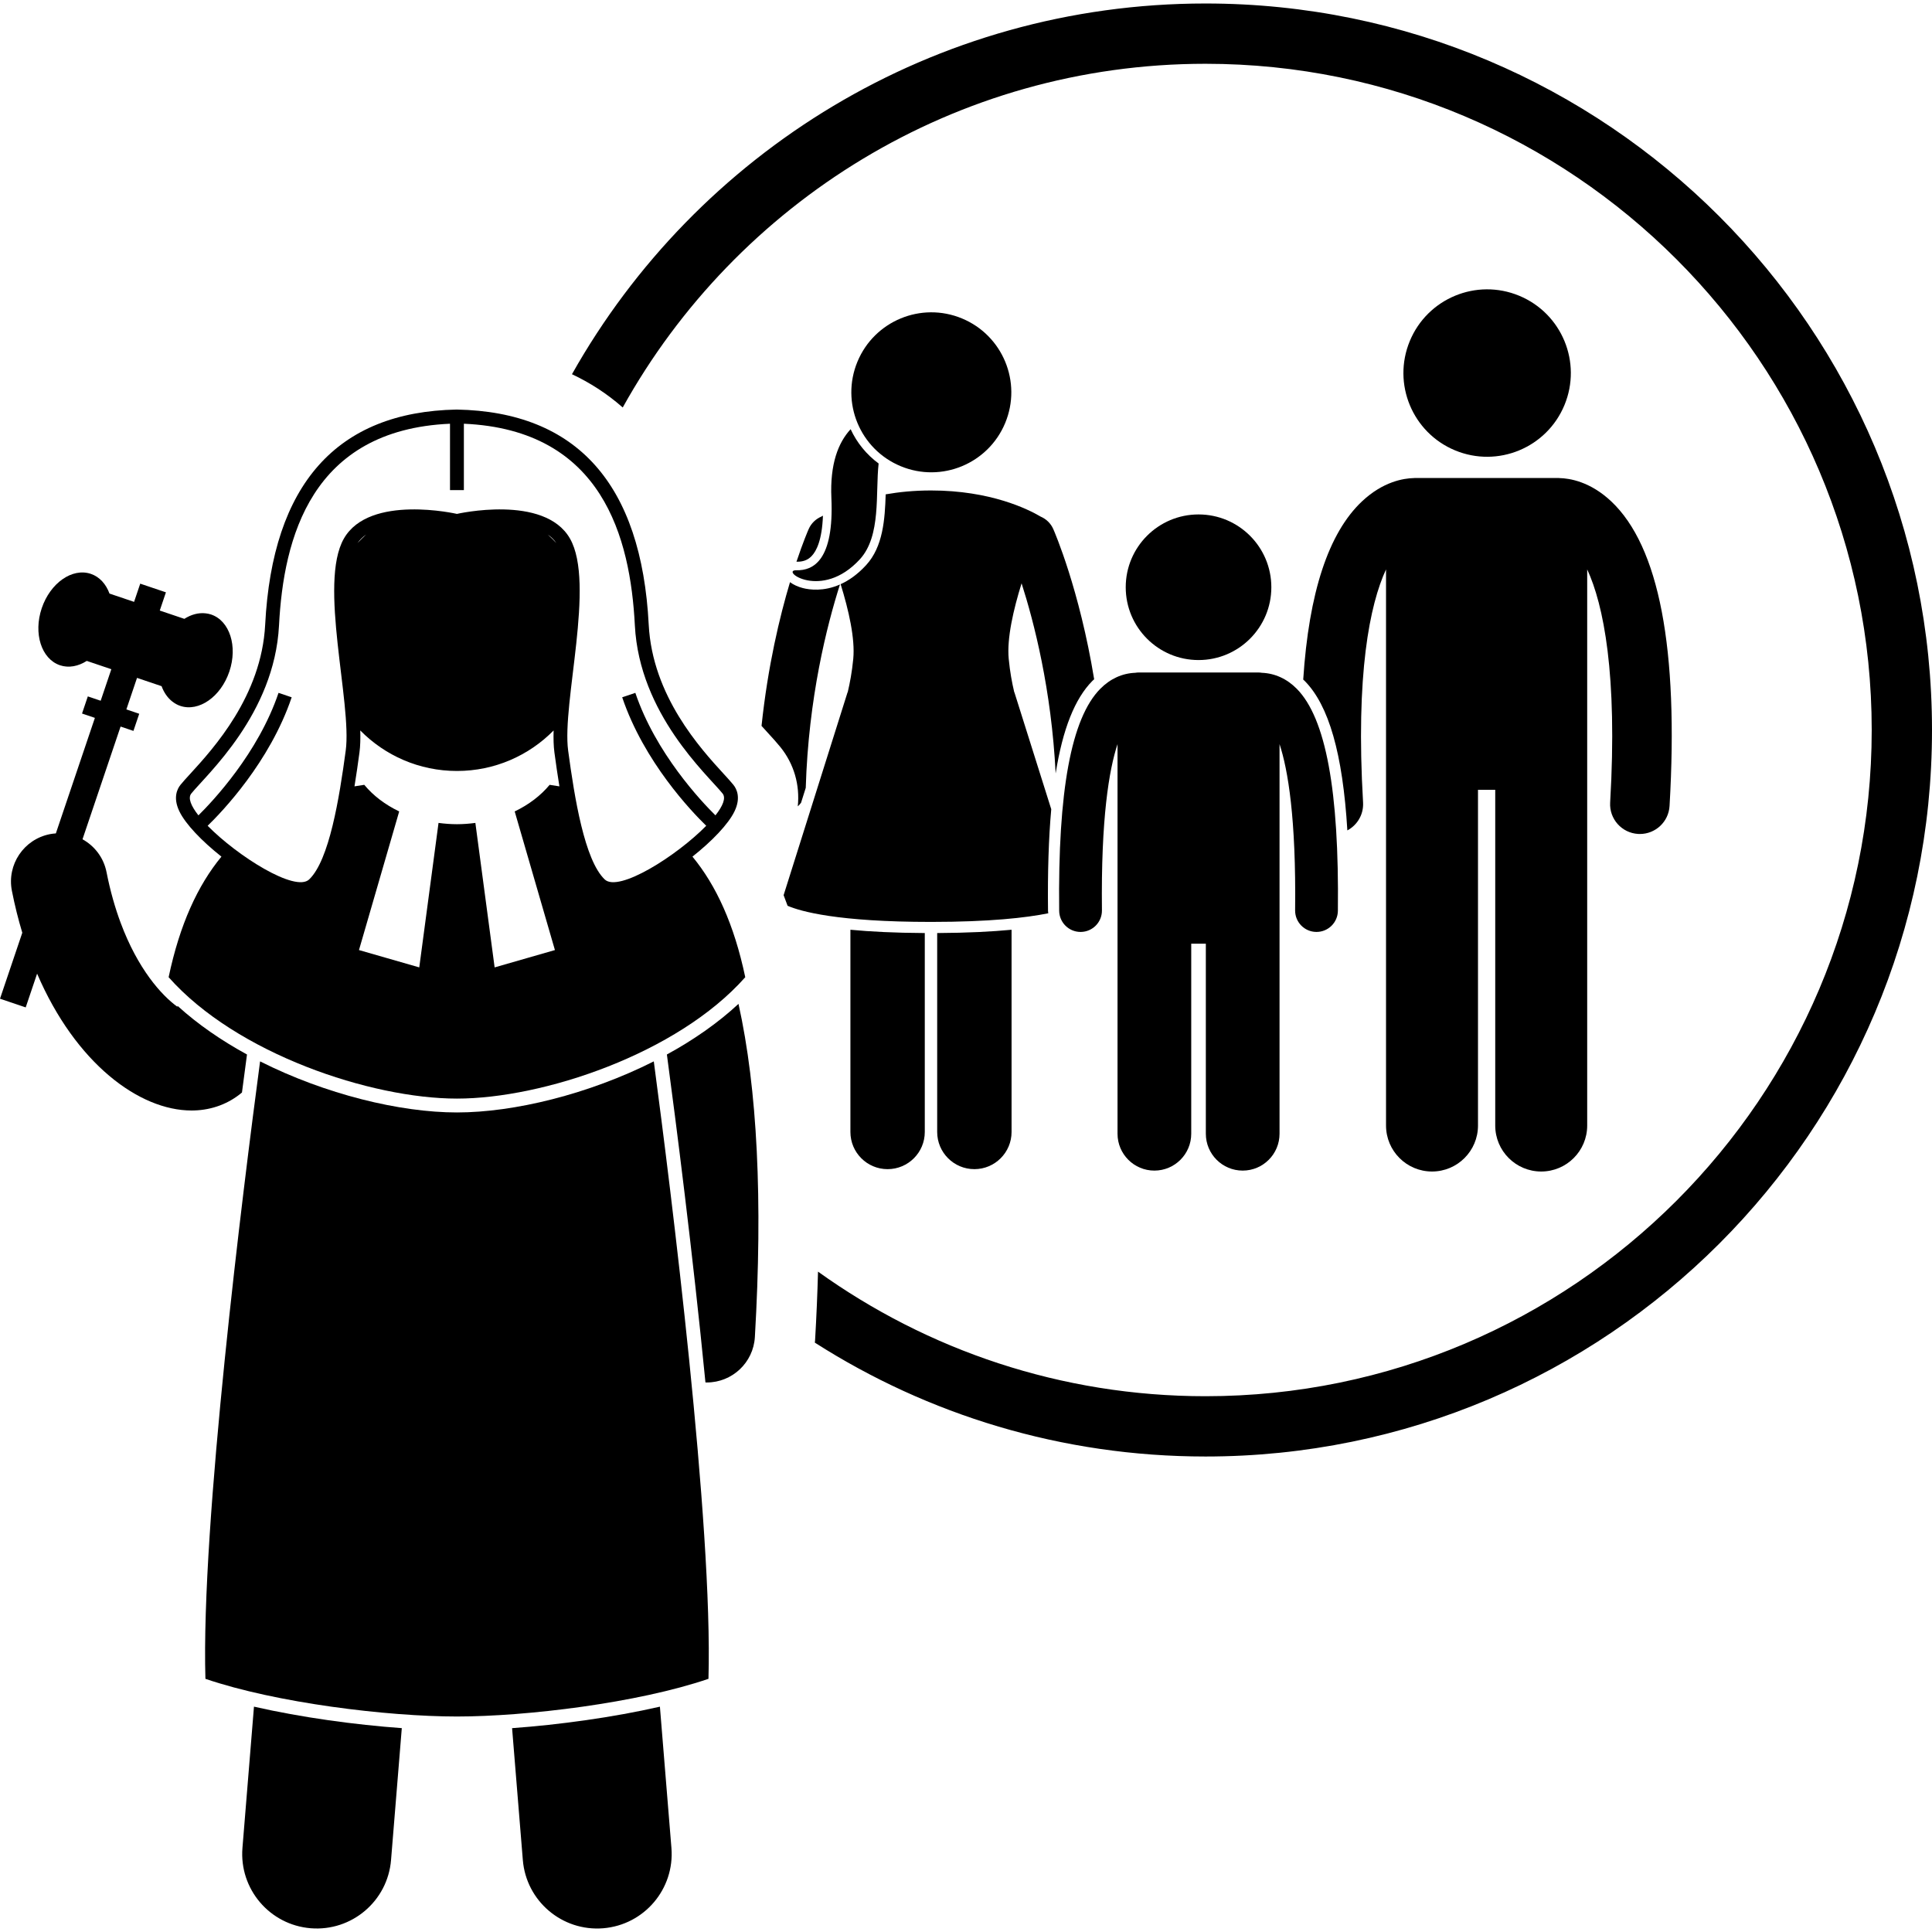
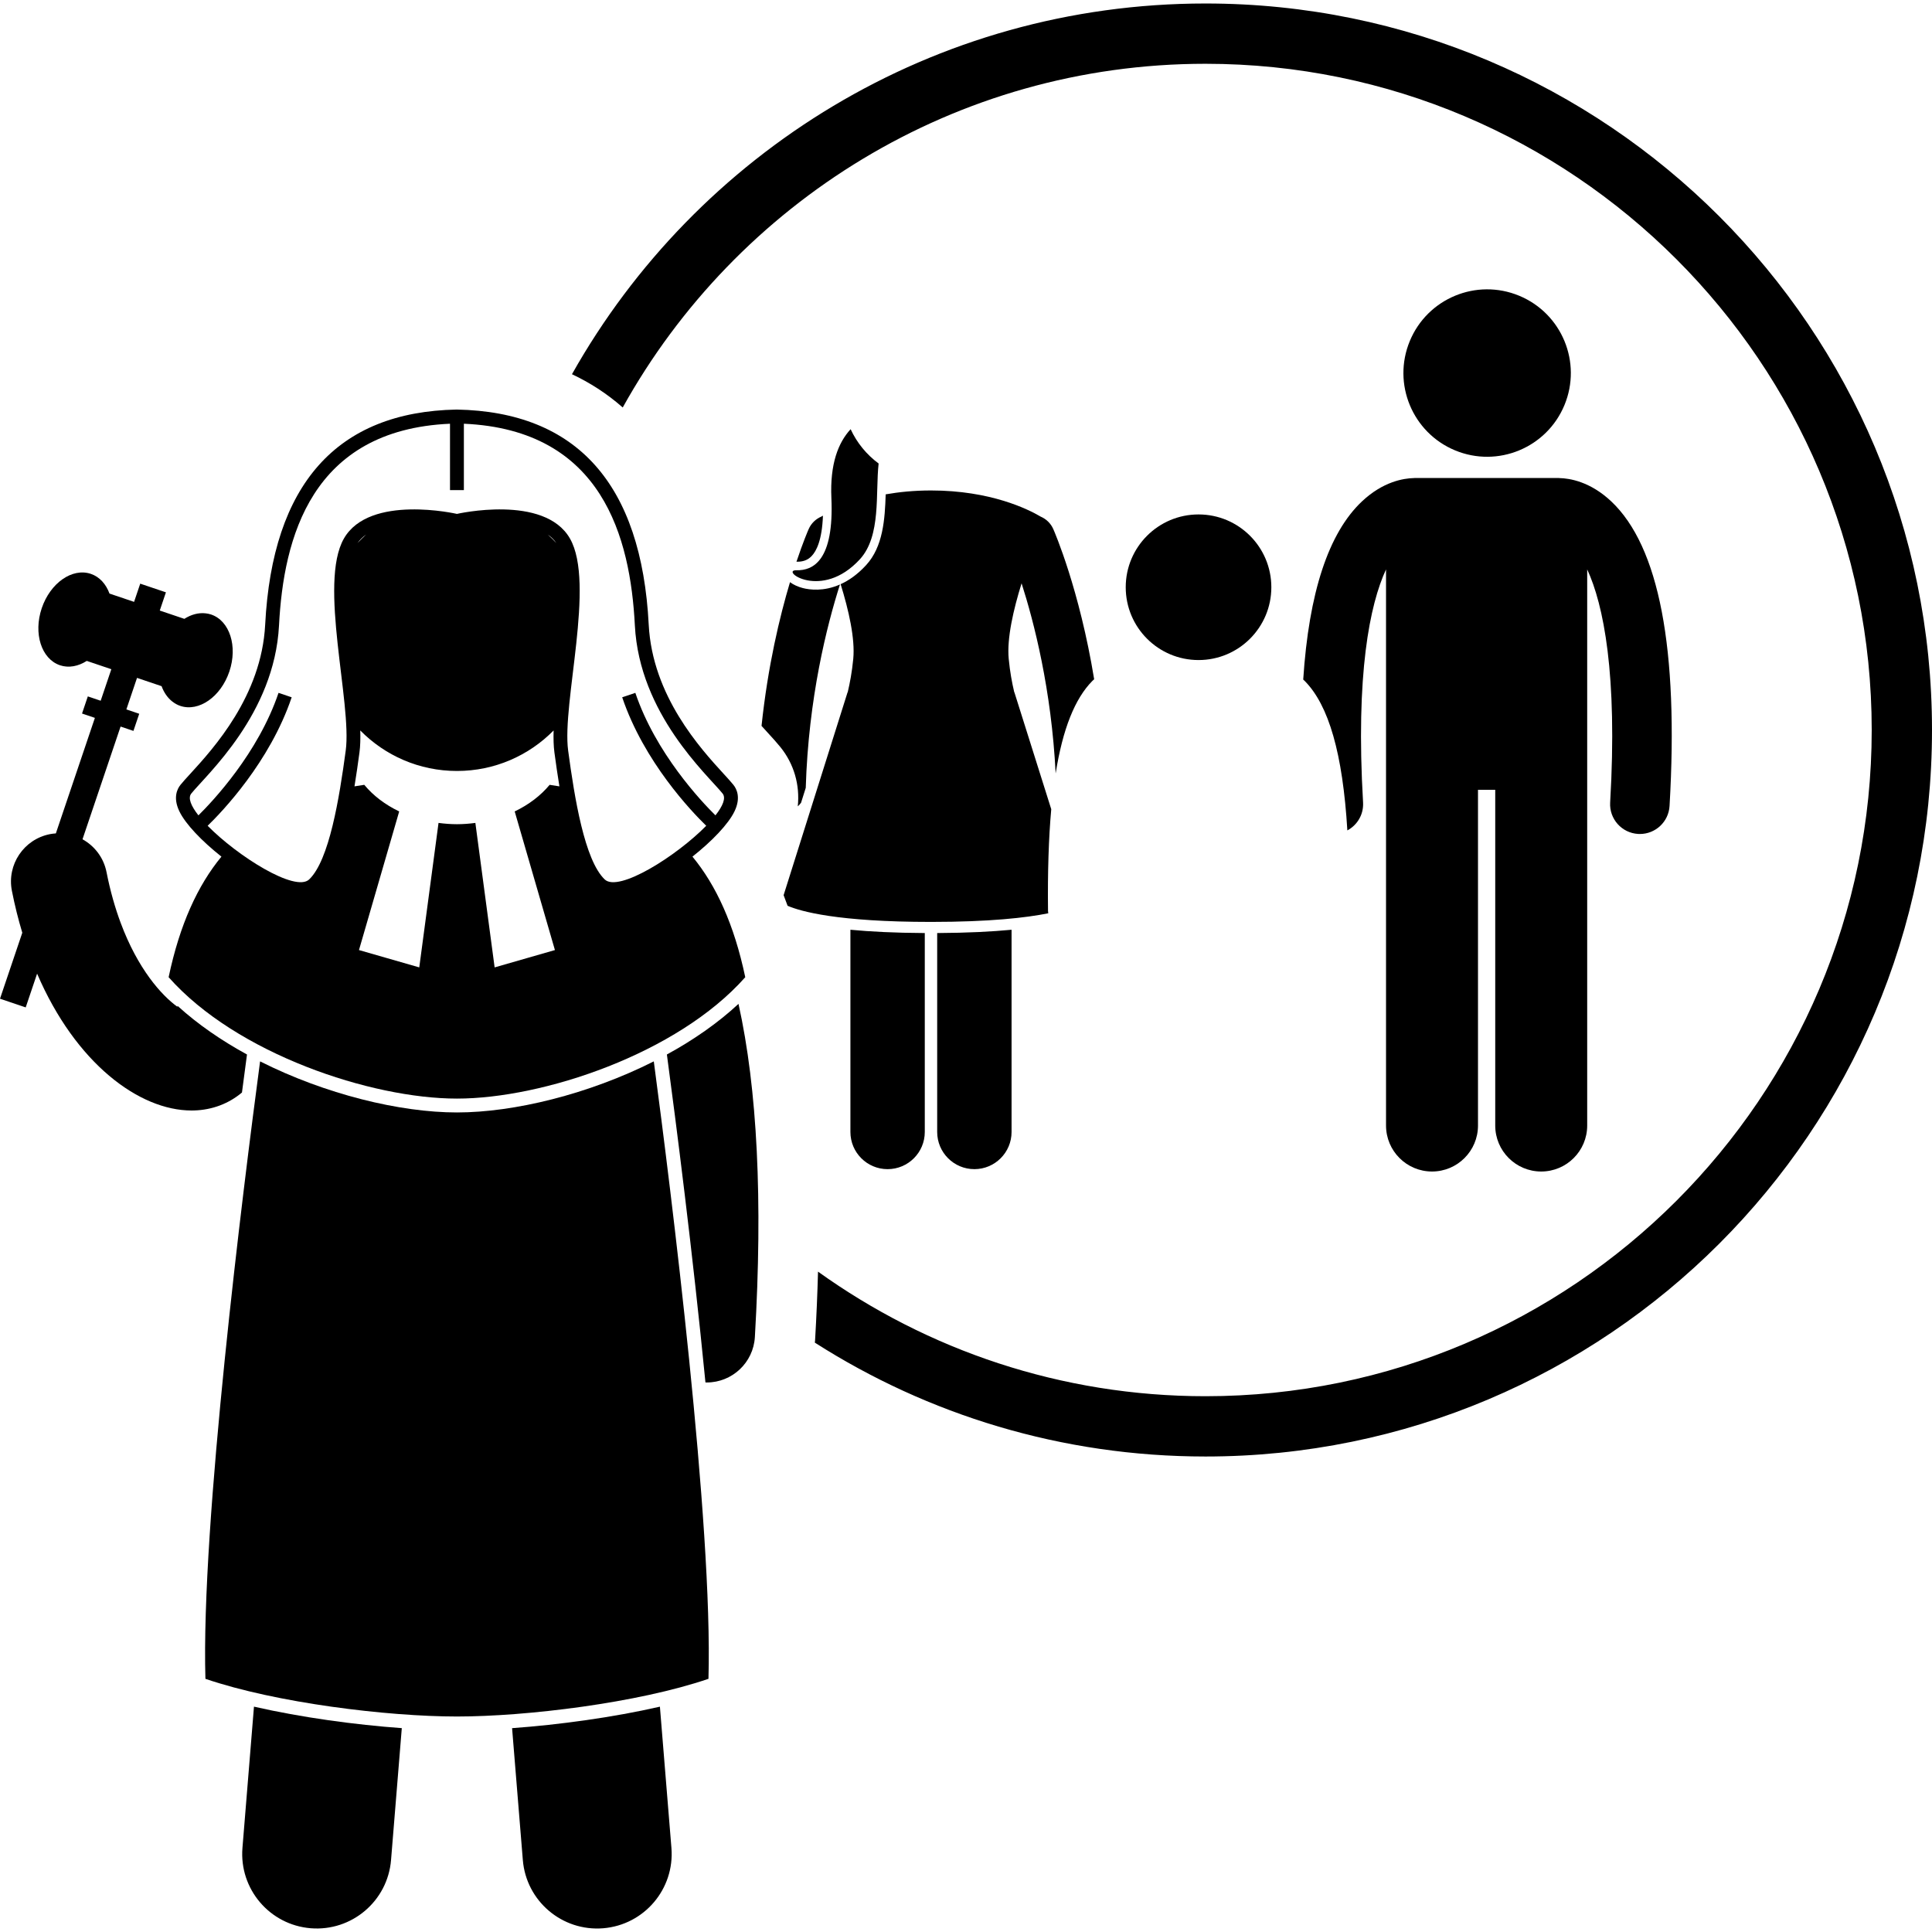
<svg xmlns="http://www.w3.org/2000/svg" id="Layer_1" enable-background="new 0 0 320.445 319.286" height="512" viewBox="0 0 320.445 319.286" width="512">
  <g>
    <path d="m226.082 132.525c-1.247-21.312 1.107-32.831 3.808-38.662v20.109 11.682 60.45c0 4.213 3.415 7.626 7.627 7.626 4.211 0 7.626-3.413 7.626-7.626v-55.682h2.859v55.682c0 4.213 3.416 7.626 7.627 7.626s7.626-3.413 7.626-7.626v-60.45-11.682-20.11c2.7 5.832 5.055 17.351 3.808 38.663-.159 2.721 1.917 5.055 4.638 5.214.098.006.196.008.293.008 2.593 0 4.768-2.024 4.921-4.646 1.525-26.06-1.735-43.063-9.687-50.535-3.473-3.262-6.864-3.815-8.595-3.852-.049-.001-.095-.015-.145-.015h-23.831c-.05 0-.095.013-.145.015-1.731.038-5.123.59-8.595 3.852-5.568 5.232-8.827 15.153-9.762 29.567.081.078.167.148.246.229 4.001 4.048 6.306 12.059 7.075 24.792 1.643-.879 2.722-2.646 2.606-4.629z" />
    <ellipse cx="246.572" cy="61.306" rx="13.879" ry="13.879" transform="matrix(.383 -.924 .924 .383 95.574 265.649)" />
    <path d="m147.219 193.338c3.406 0 6.168-2.761 6.168-6.168v-32.993c-5.042-.026-9.092-.236-12.337-.547v33.539c0 3.408 2.762 6.169 6.169 6.169z" />
    <path d="m161.612 193.338c3.405 0 6.168-2.761 6.168-6.168v-33.539c-3.245.311-7.295.521-12.337.547v32.993c0 3.406 2.762 6.167 6.169 6.167z" />
    <path d="m146.901 81.413c-.127 4.161-.442 8.689-3.243 11.738-1.436 1.563-2.877 2.548-4.228 3.163 1.337 4.312 2.418 9.046 2.092 12.397-.214 2.201-.546 3.943-.92 5.531h-.023l-10.607 33.652c.229.575.445 1.168.66 1.761 2.147.927 8.251 2.676 23.782 2.676 9.75 0 15.781-.69 19.456-1.433-.011-.131-.042-.256-.044-.39-.073-6.436.103-12.04.536-16.871l-6.114-19.396h-.021c-.374-1.588-.705-3.33-.919-5.531-.329-3.387.777-8.19 2.134-12.54 2.047 6.379 4.957 17.616 5.649 31.535 1.18-7.387 3.187-12.409 6.088-15.344.098-.099.201-.186.301-.28-2.44-14.893-6.547-24.378-6.781-24.909-.426-.968-1.191-1.679-2.092-2.065-2.097-1.238-8.33-4.338-18.193-4.338-2.805.001-5.306.257-7.513.644z" />
    <path d="m129.415 123.304c2.287 2.823 3.272 6.299 2.906 9.86.2-.182.384-.381.544-.601l.778-2.468c.452-14.935 3.518-26.976 5.676-33.732-2.702 1.192-5.022.885-6.147.598-.751-.192-1.54-.525-2.141-.98-1.704 5.697-3.674 13.896-4.721 23.835.381.425.748.828 1.08 1.191.762.831 1.423 1.553 2.025 2.297z" />
    <path d="m132.133 92.587c1.046.025 1.829-.266 2.464-.915.83-.847 1.751-2.7 1.898-6.722-.093.053-.191.108-.272.155-.902.386-1.667 1.098-2.094 2.067-.101.229-.926 2.133-2.026 5.416.011.001.019-.001.03-.001z" />
    <path d="m132.099 94.005c-2.801-.066 4.143 5.12 10.514-1.814 3.579-3.896 2.563-11.008 3.118-15.892-1.992-1.469-3.597-3.422-4.644-5.692-2.055 2.229-3.443 5.755-3.192 11.413.459 10.335-2.994 12.051-5.796 11.985z" />
-     <ellipse cx="154.415" cy="64.489" rx="13.262" ry="13.262" transform="matrix(.383 -.924 .924 .383 35.743 182.471)" />
-     <path d="m175.677 150.488c.022 1.945 1.606 3.506 3.546 3.506h.041c1.959-.022 3.529-1.628 3.506-3.587-.174-15.26 1.181-23.317 2.585-27.565v14.356 9.545 40.723c0 3.375 2.737 6.112 6.112 6.112 3.376 0 6.113-2.737 6.113-6.112v-31.521h2.423v31.521c0 3.375 2.737 6.112 6.111 6.112 3.377 0 6.113-2.737 6.113-6.112v-40.723-9.545-14.355c1.403 4.248 2.759 12.305 2.584 27.563-.022 1.959 1.547 3.565 3.506 3.587h.041c1.94 0 3.524-1.561 3.546-3.506.227-19.907-2.004-31.953-6.82-36.824-1.643-1.662-3.639-2.567-5.787-2.651-.197-.032-.398-.052-.605-.052h-19.802c-.207 0-.408.02-.605.052-2.149.083-4.146.989-5.788 2.651-4.816 4.872-7.047 16.917-6.82 36.825z" />
    <circle cx="198.791" cy="96.822" r="12.076" />
    <path d="m199.945 0c-45.11 0-84.424 24.792-105.077 61.49 2.912 1.373 5.766 3.174 8.419 5.516 18.873-33.966 55.123-57.006 96.658-57.006 60.93 0 110.5 49.57 110.5 110.5s-49.57 110.5-110.5 110.5c-23.953 0-46.147-7.664-64.267-20.664-.1 3.694-.26 7.5-.491 11.436-.007.115-.028.226-.037.34 18.712 11.956 40.944 18.888 64.795 18.888 66.55 0 120.5-53.95 120.5-120.5s-53.95-120.5-120.5-120.5z" />
    <path d="m40.133 180.624c.307-2.352.587-4.468.833-6.303-4.243-2.319-8.178-5.02-11.519-8.066-.009.051-.019.099-.027.15-2.645-1.919-6.559-6.257-9.417-13.948-.908-2.444-1.712-5.22-2.332-8.374-.474-2.414-1.99-4.355-3.987-5.458l6.316-18.695 2.131.72.962-2.842-2.133-.721 1.767-5.232 4.074 1.376c.387 1.054.994 1.938 1.792 2.557.391.303.822.55 1.301.711 3.084 1.042 6.731-1.504 8.146-5.692 1.415-4.186.061-8.423-3.025-9.464-.302-.102-.611-.16-.921-.195-1.182-.134-2.401.204-3.518.916l-4.076-1.377 1.021-3.021-4.261-1.439-1.021 3.021-4.077-1.377c-.576-1.57-1.639-2.775-3.092-3.267-3.084-1.042-6.73 1.507-8.146 5.692-1.413 4.186-.061 8.423 3.025 9.466 1.453.49 3.03.176 4.441-.723l4.076 1.377-1.767 5.231-2.133-.721-.96 2.842 2.133.721-6.475 19.161c-.327.023-.655.059-.985.124-4.335.852-7.159 5.057-6.308 9.392.479 2.44 1.062 4.756 1.726 6.96l-3.697 10.943 4.263 1.441 1.891-5.598c6.391 14.883 16.939 22.698 25.618 22.697.071 0 .142-.002.212-.003.054-.001.109-.001.163-.002 3.087-.08 5.834-1.163 7.986-2.98z" />
    <path d="m122.488 165.924c-3.417 3.18-7.48 5.995-11.876 8.396 1.498 11.169 4.273 32.75 6.395 54.394.073.002.146.006.219.006 4.204 0 7.729-3.281 7.979-7.533 1.327-22.703.412-41.16-2.717-55.263z" />
    <path d="m42.124 282.49-.633 7.76-1.278 15.667c-.555 6.807 4.513 12.773 11.318 13.327s12.773-4.51 13.328-11.318l1.157-14.191.626-7.681c-7.746-.561-16.664-1.768-24.518-3.564z" />
    <path d="m84.935 286.055.626 7.681 1.157 14.191c.555 6.808 6.523 11.872 13.328 11.318 6.805-.555 11.873-6.52 11.318-13.327l-1.278-15.667-.633-7.76c-7.852 1.795-16.771 3.002-24.518 3.564z" />
    <path d="m108.44 175.463c-10.788 5.441-23.163 8.471-32.652 8.471s-21.862-3.03-32.65-8.471c-2.833 21.28-9.815 76.851-9.067 102.41 11.704 4 30.184 6.25 41.719 6.25 11.533 0 30.013-2.25 41.717-6.25.748-25.558-6.234-81.13-9.067-102.41z" />
    <path d="m75.788 181.635c14.25 0 36.572-7.434 47.822-20.133-1.844-8.76-4.826-15.229-8.758-20 3.233-2.562 5.964-5.391 6.987-7.536 1.078-2.261.337-3.713-.201-4.377-.403-.499-.942-1.088-1.625-1.833-3.832-4.188-11.807-12.904-12.416-24.727-1.201-23.304-11.889-35.308-31.851-35.679-19.876.373-30.563 12.377-31.764 35.68-.609 11.822-8.584 20.538-12.416 24.727-.683.745-1.222 1.334-1.626 1.833-.537.664-1.278 2.116-.2 4.377 1.023 2.145 3.753 4.974 6.987 7.536-3.932 4.77-6.914 11.24-8.758 20 11.249 12.698 33.569 20.132 47.819 20.132zm15.061-93.555c.558.39 1.043.859 1.432 1.415-.457-.492-.934-.965-1.432-1.415zm-31.552 1.416c.39-.558.876-1.029 1.437-1.419-.501.451-.979.926-1.437 1.419zm.325 34.724c.142-1.056.17-2.295.133-3.645 4.081 4.147 9.756 6.72 16.034 6.72s11.953-2.573 16.034-6.719c-.037 1.349-.01 2.588.133 3.644.256 1.9.528 3.788.828 5.627-.535-.092-1.077-.175-1.622-.254-1.478 1.788-3.46 3.296-5.794 4.413l6.672 22.993-10 2.875-3.195-23.963c-.995.13-2.011.213-3.055.213s-2.059-.083-3.055-.213l-3.195 23.963-10-2.875 6.672-22.993c-2.334-1.118-4.316-2.625-5.794-4.414-.545.079-1.087.163-1.623.254.299-1.838.572-3.727.827-5.626zm-25.181 12.165c2.414-2.344 10.313-10.581 13.937-21.309l-2.18-.736c-3.379 10.005-10.919 17.984-13.287 20.318-1.227-1.561-1.778-2.886-1.184-3.62 2.577-3.183 13.793-13.187 14.551-27.889.745-14.462 5.322-32.436 28.36-33.448v11.007h2.301v-11.008c23.038 1.011 27.615 18.986 28.36 33.448.758 14.702 11.974 24.706 14.551 27.889.594.734.043 2.059-1.184 3.62-2.368-2.335-9.908-10.314-13.288-20.318l-2.18.736c3.625 10.728 11.524 18.965 13.938 21.309-4.936 5.031-14.546 11.09-16.839 8.9-3.335-3.183-5.002-13.49-6.063-21.371-1.061-7.882 4.547-27.737.303-35.164s-18.749-4.092-18.749-4.092-14.505-3.334-18.749 4.092c-4.244 7.427 1.364 27.283.303 35.164-1.061 7.882-2.728 18.188-6.063 21.371-2.292 2.19-11.901-3.868-16.838-8.899z" />
  </g>
</svg>